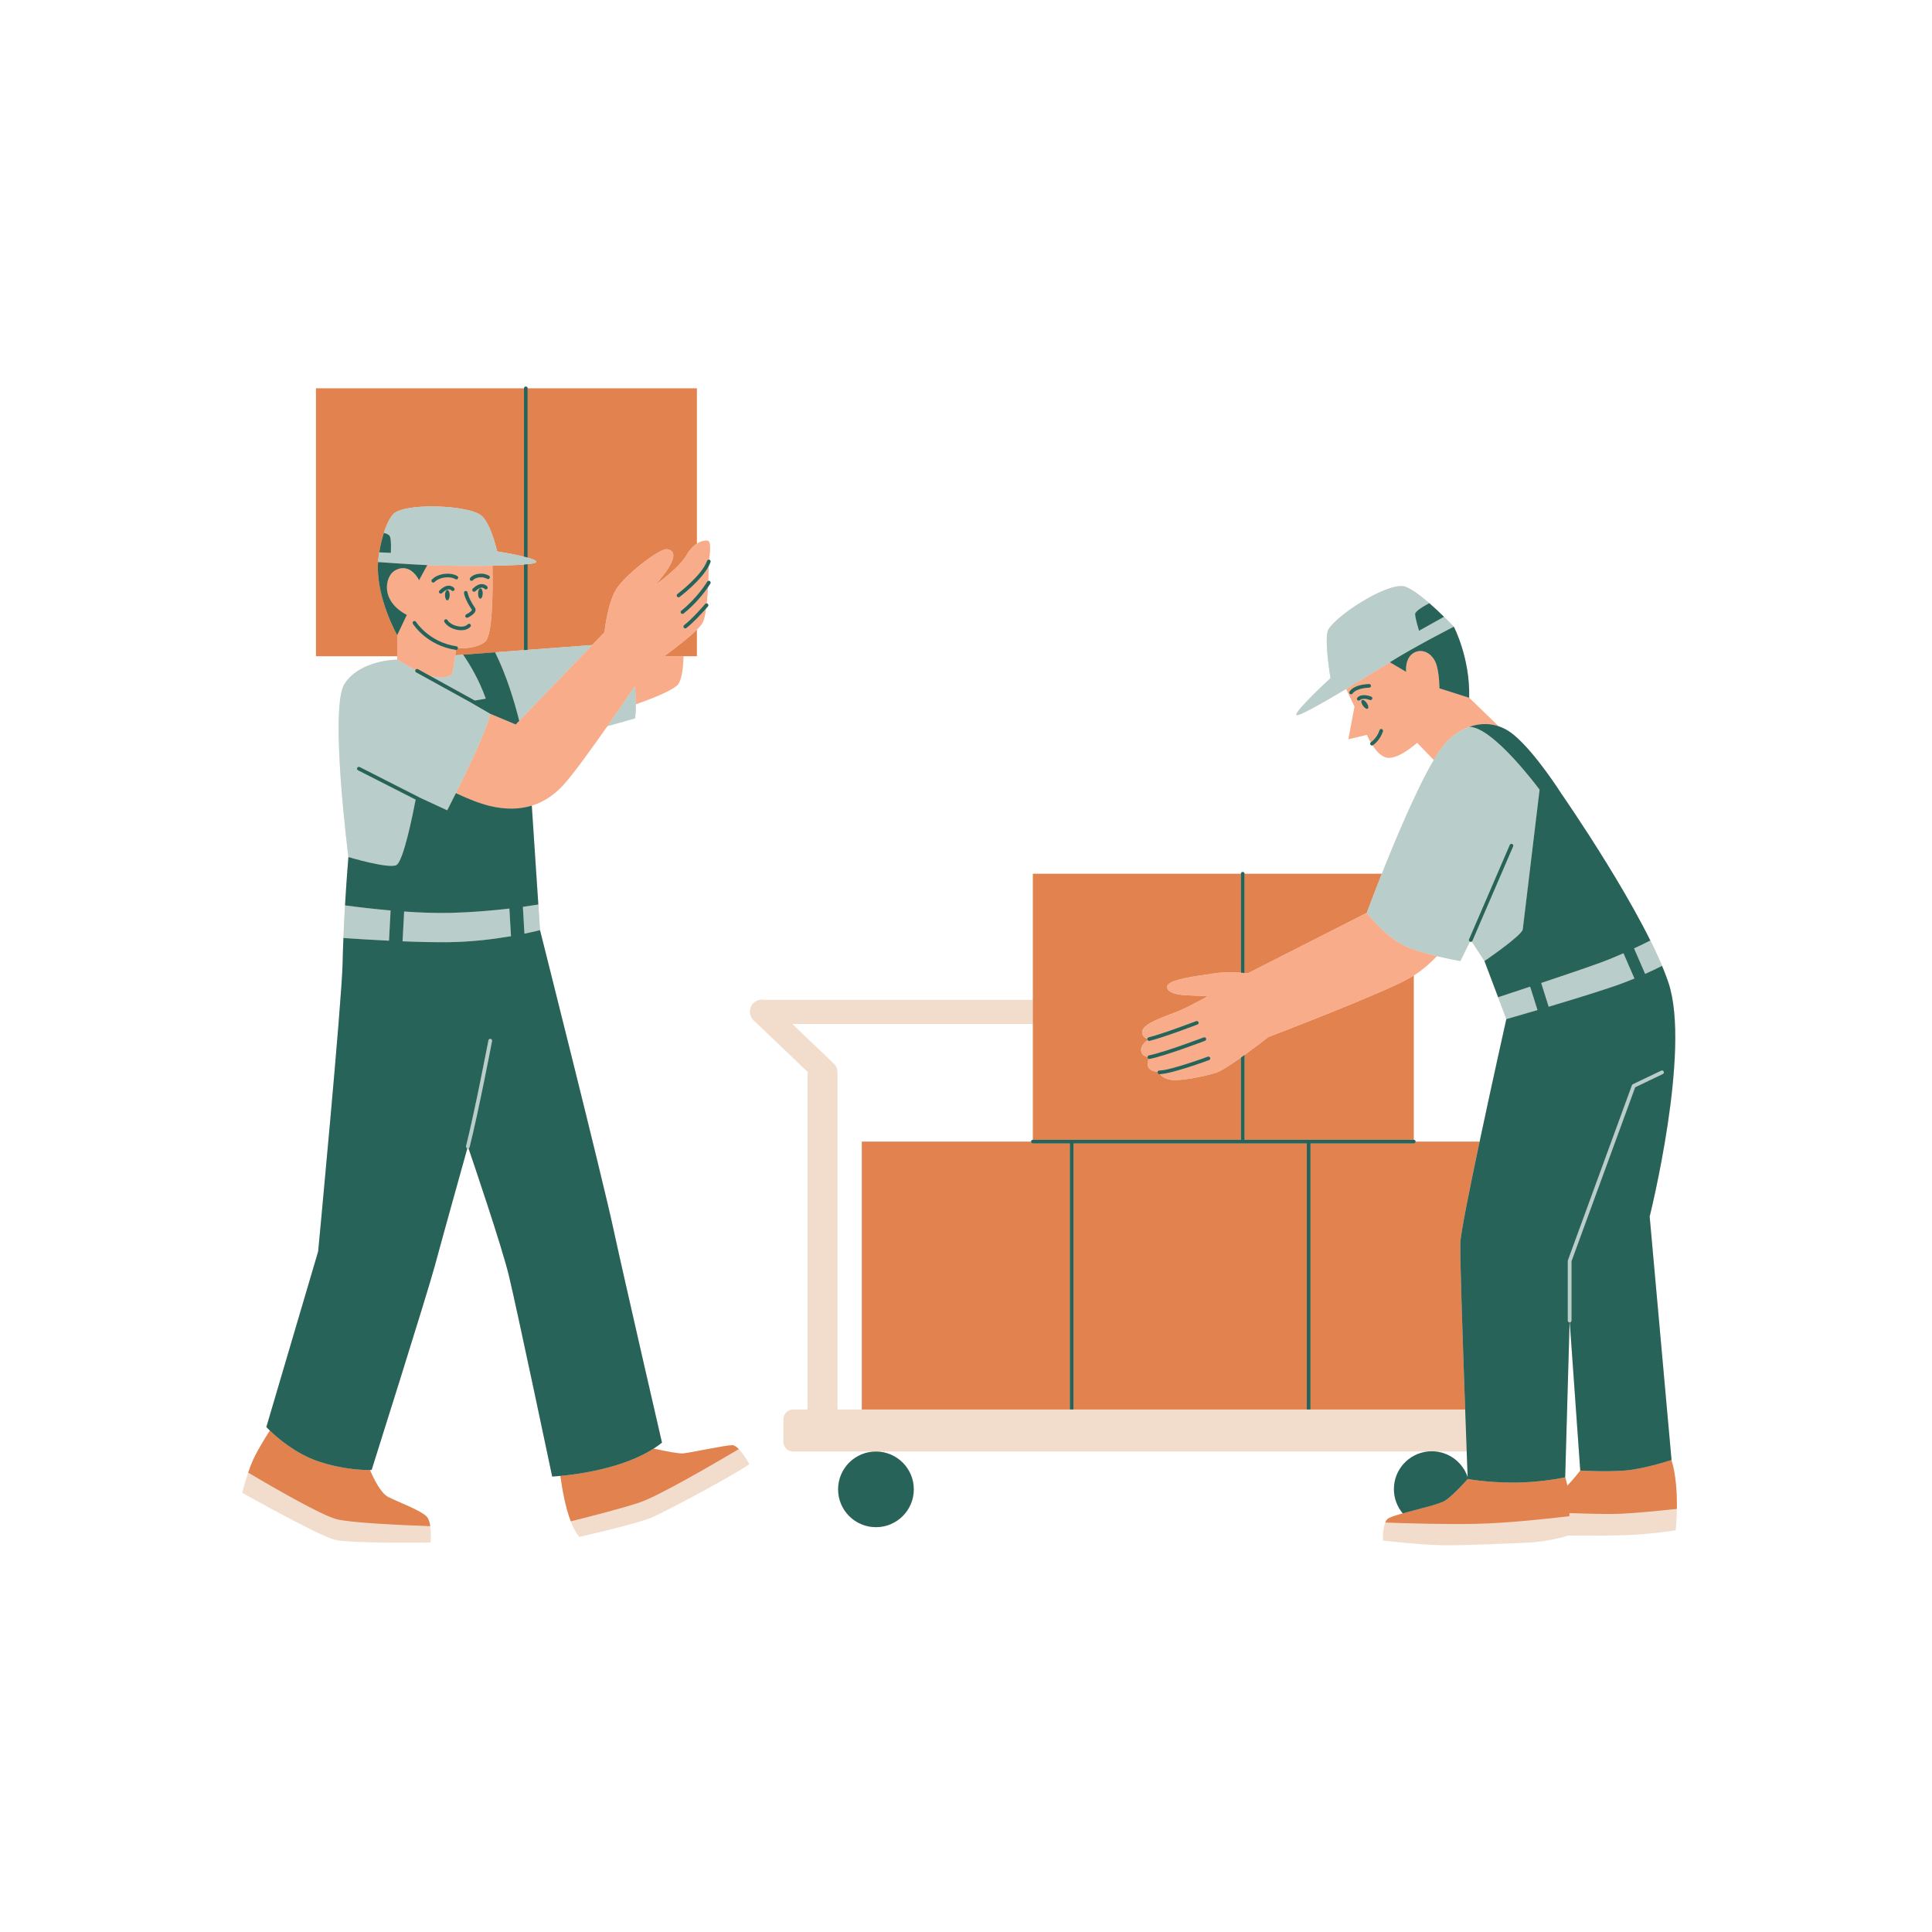
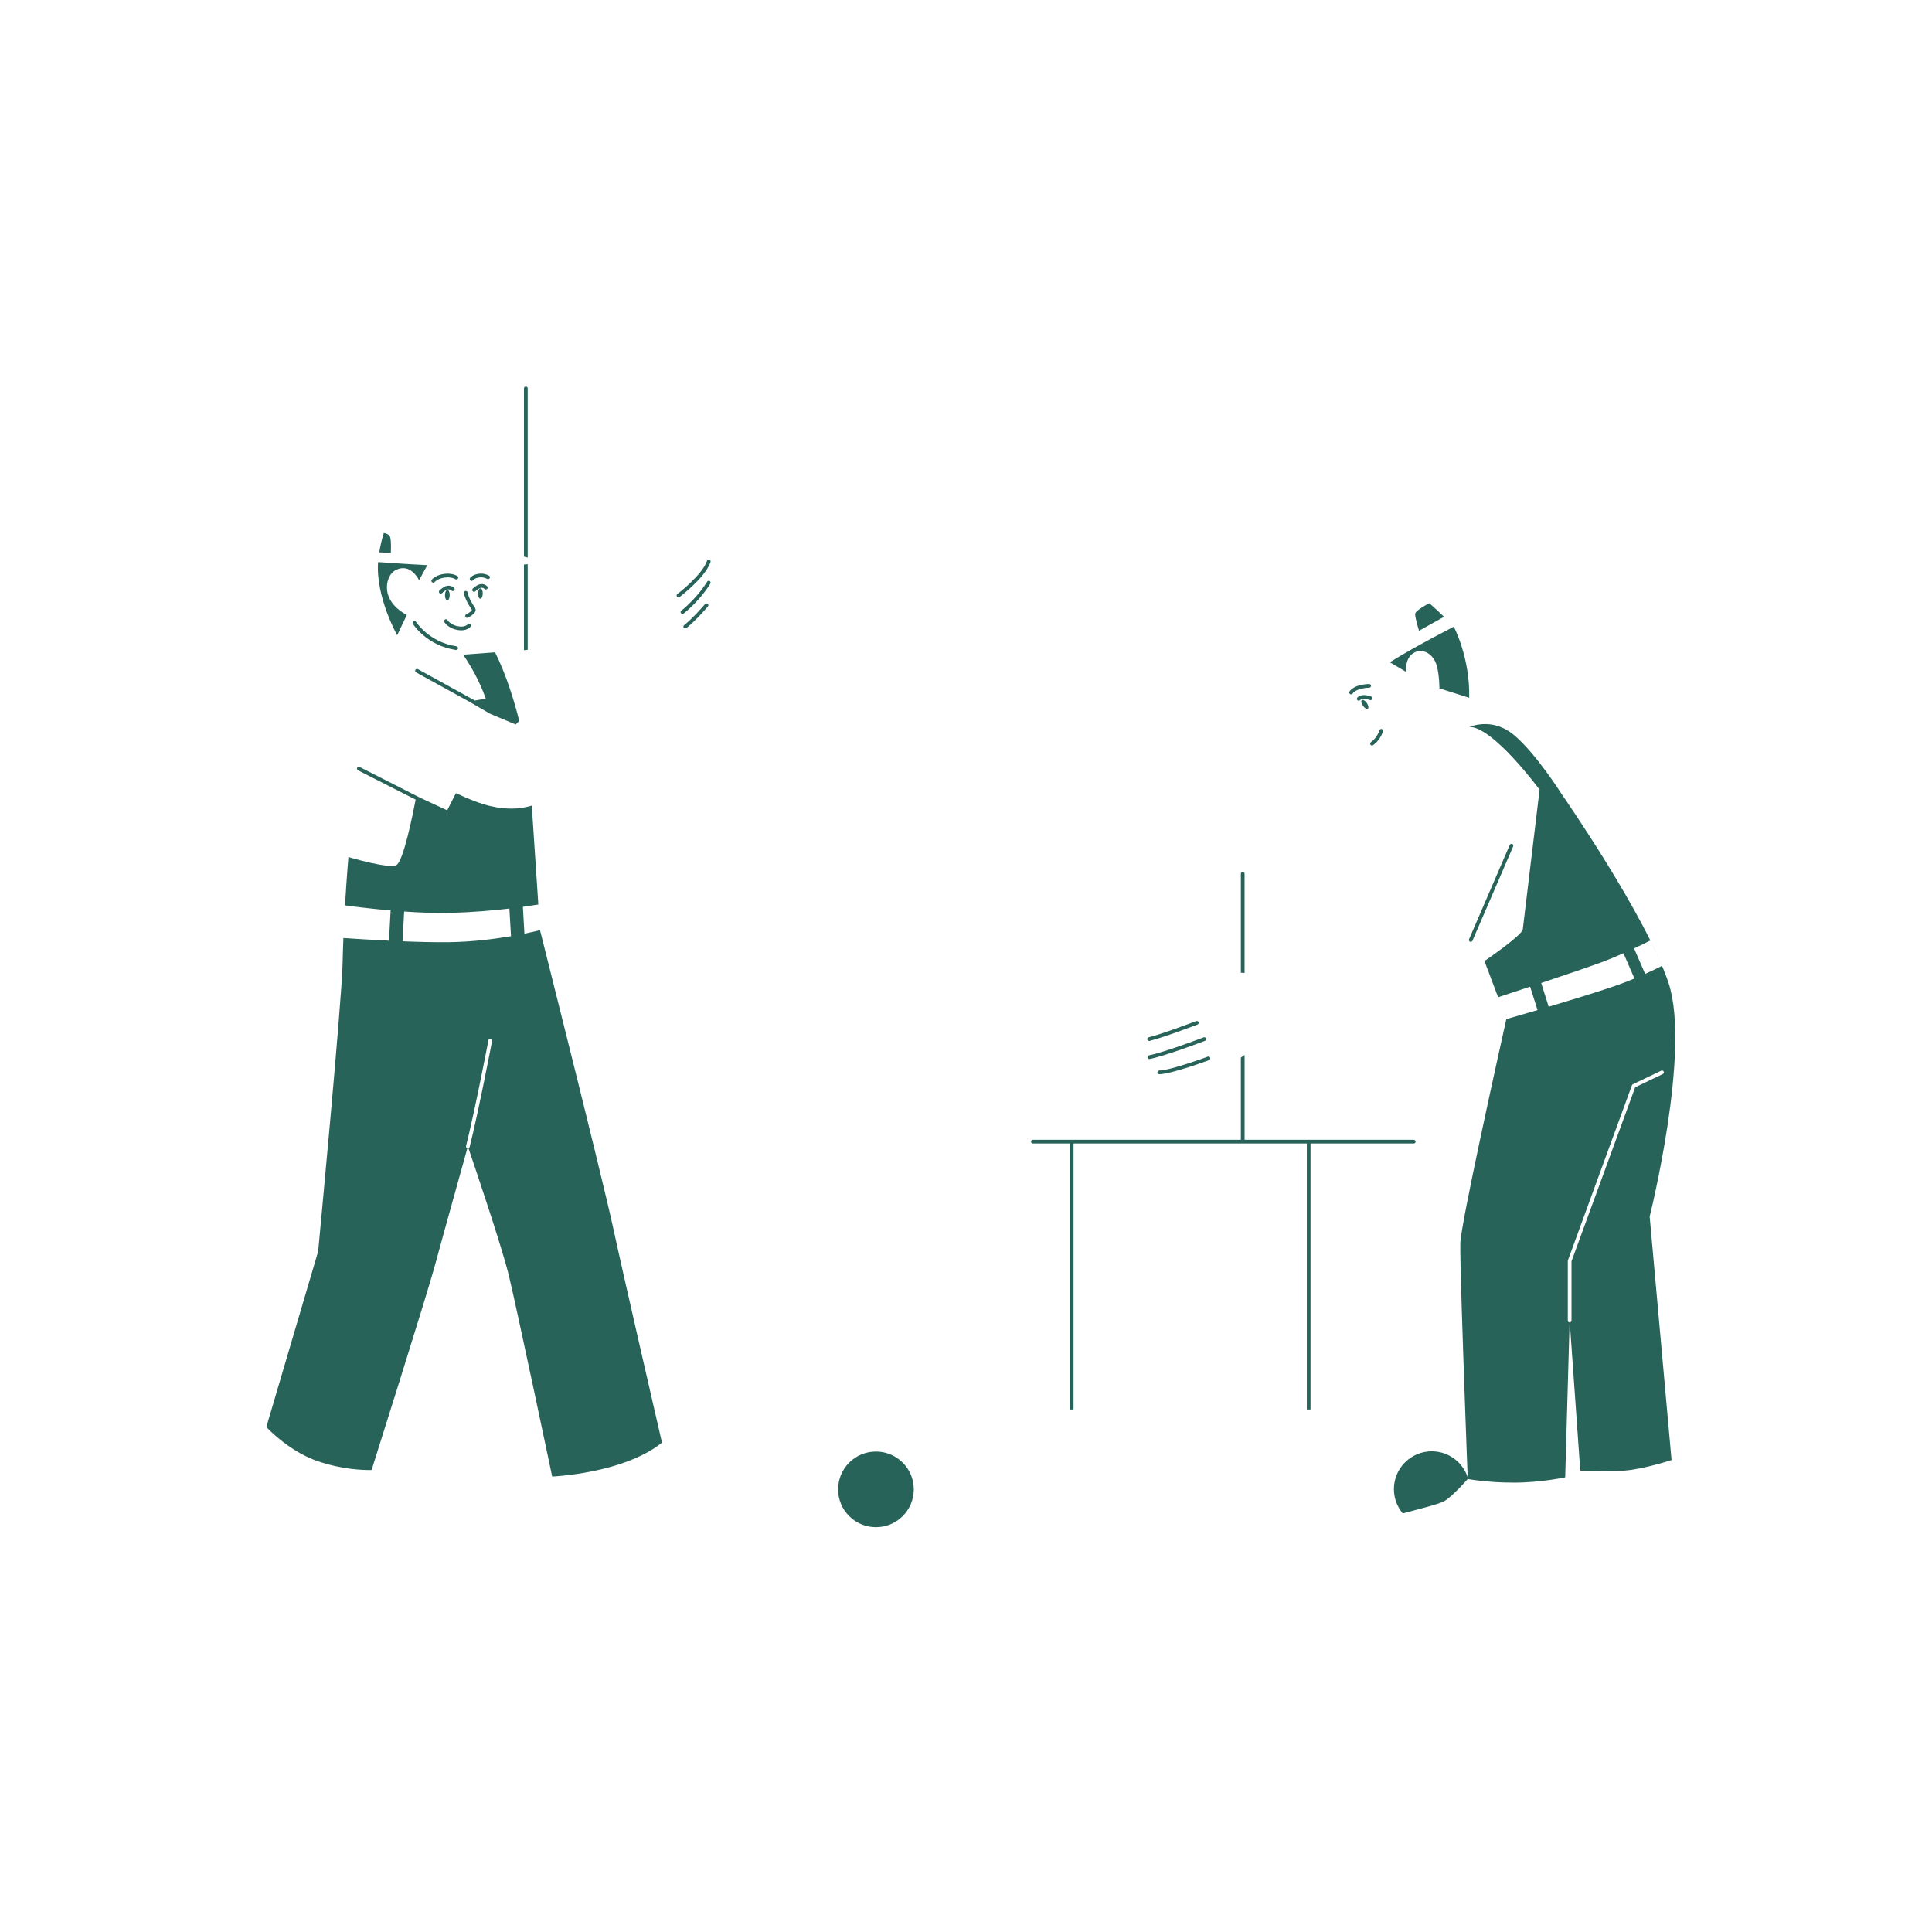
<svg xmlns="http://www.w3.org/2000/svg" height="500" preserveAspectRatio="xMidYMid meet" version="1.0" viewBox="0 0 375 375" width="500" zoomAndPan="magnify">
  <defs>
    <clipPath id="9d0dadd077">
-       <path clip-rule="nonzero" d="M 47.008 75.008 L 326 75.008 L 326 300 L 47.008 300 Z M 47.008 75.008" />
-     </clipPath>
+       </clipPath>
    <clipPath id="a434a49e0e">
-       <path clip-rule="nonzero" d="M 48 75.008 L 326 75.008 L 326 297 L 48 297 Z M 48 75.008" />
-     </clipPath>
+       </clipPath>
    <clipPath id="b0dc70db6d">
      <path clip-rule="nonzero" d="M 51 75.008 L 326 75.008 L 326 297 L 51 297 Z M 51 75.008" />
    </clipPath>
  </defs>
  <g clip-path="url(#9d0dadd077)">
    <path d="M 143.402 281.273 C 144.449 282.352 145.441 284.184 145.441 284.184 C 143.555 285.691 129.602 293.227 126.488 294.547 C 123.379 295.863 112.441 298.312 112.441 298.312 C 111.797 297.574 111.25 296.512 110.781 295.285 C 109.75 292.57 109.125 289.059 108.773 286.477 C 107.777 286.566 107.18 286.594 107.18 286.594 C 107.18 286.594 100.289 253.836 98.754 247.52 C 97.336 241.711 91.801 225.43 90.93 222.875 C 90.891 222.887 90.852 222.895 90.812 222.895 C 90.785 222.895 90.754 222.891 90.727 222.883 C 90.723 222.883 90.719 222.879 90.715 222.879 C 90.039 225.301 85.961 239.918 84.395 245.715 C 82.879 251.324 72.133 285.32 72.133 285.32 C 72.133 285.32 72.02 285.328 71.812 285.328 C 72.465 286.879 73.875 289.832 75.387 290.59 C 77.461 291.625 81.984 293.277 82.93 294.504 C 83.23 294.895 83.402 295.535 83.504 296.227 C 83.719 297.699 83.59 299.402 83.59 299.402 C 83.59 299.402 68.129 299.633 65.016 298.879 C 61.906 298.125 47.008 289.742 47.008 289.742 C 47.008 289.742 47.414 288.02 48.172 285.836 C 48.383 285.219 48.625 284.566 48.895 283.902 C 49.621 282.117 51.207 279.504 52.379 277.672 C 51.938 277.246 51.699 276.98 51.699 276.98 L 61.754 242.902 C 61.754 242.902 66.328 194.676 66.496 187.062 C 66.535 185.383 66.59 183.703 66.656 182.066 C 66.656 182.047 66.656 182.031 66.66 182.012 C 66.703 180.93 66.75 179.867 66.801 178.84 C 66.805 178.816 66.805 178.797 66.805 178.773 C 66.832 178.273 66.855 177.781 66.883 177.293 C 66.887 177.254 66.887 177.215 66.891 177.176 C 66.914 176.695 66.941 176.223 66.969 175.766 C 66.969 175.754 66.969 175.746 66.969 175.734 C 67.285 170.297 67.629 166.352 67.629 166.352 C 67.629 166.352 63.902 137.254 66.895 132.703 C 69.969 128.035 77.094 128.035 77.094 128.035 L 77.094 127.371 L 61.332 127.371 L 61.332 75.383 L 101.703 75.383 C 101.703 75.184 101.863 75.023 102.062 75.023 C 102.262 75.023 102.422 75.184 102.422 75.383 L 135.262 75.383 L 135.262 105.527 C 136.039 105.031 136.82 104.852 137.406 104.965 C 138.082 105.098 137.766 107.68 137.625 108.629 C 137.645 108.633 137.668 108.629 137.688 108.637 C 137.875 108.699 137.977 108.906 137.91 109.094 C 137.824 109.355 137.703 109.625 137.562 109.895 C 137.551 110.578 137.527 111.594 137.477 112.742 C 137.57 112.715 137.668 112.727 137.754 112.777 C 137.926 112.879 137.98 113.098 137.883 113.27 C 137.859 113.305 137.699 113.57 137.418 113.984 C 137.363 115.023 137.281 116.113 137.172 117.121 C 137.242 117.129 137.309 117.148 137.367 117.195 C 137.52 117.324 137.539 117.551 137.41 117.703 C 137.387 117.727 137.254 117.883 137.051 118.113 C 136.895 119.242 136.695 120.195 136.434 120.75 C 136.25 121.141 135.828 121.645 135.262 122.219 L 135.262 127.371 L 132.664 127.371 C 132.59 130.199 132.215 132.438 131.305 133.145 C 129.82 134.293 126.52 135.613 123.43 136.691 C 123.434 137.617 123.387 138.539 123.266 139.434 L 117.883 140.953 C 114.648 145.562 111.223 150.293 109.414 152.285 C 107.523 154.371 105.441 155.684 103.219 156.367 L 104.68 178.445 L 104.816 180.543 C 104.816 180.543 116.938 228.629 119.043 238.449 C 120.855 246.918 128.488 280.012 128.488 280.012 C 127.977 280.426 127.434 280.812 126.863 281.176 C 129.359 281.723 131.848 282.195 132.617 282.109 C 134.312 281.922 140.82 280.508 142.141 280.508 C 142.527 280.508 142.969 280.828 143.402 281.273 Z M 162.676 289.082 C 162.676 293.137 165.965 296.422 170.02 296.422 C 174.078 296.422 177.367 293.137 177.367 289.082 C 177.367 285.027 174.078 281.742 170.02 281.742 C 165.965 281.742 162.676 285.027 162.676 289.082 Z M 325.477 292.875 C 325.441 295.285 325.258 297.035 325.258 297.035 C 325.258 297.035 321.234 297.664 317.258 297.895 C 312.965 298.145 304.355 298.059 304.355 298.059 C 304.355 298.059 300.953 299.254 295.984 299.453 C 293.496 299.551 284.48 299.992 280.184 299.93 C 275.66 299.863 268.426 299.031 268.426 299.031 C 268.426 299.031 268.336 296.828 268.875 295.527 C 268.996 295.23 269.148 294.98 269.344 294.816 C 269.691 294.52 270.836 294.148 272.277 293.75 C 271.207 292.473 270.559 290.828 270.559 289.035 C 270.559 285.258 273.414 282.148 277.086 281.742 L 153.953 281.742 C 152.906 281.742 152.059 280.895 152.059 279.852 L 152.059 275.469 C 152.059 274.426 152.906 273.578 153.953 273.578 L 156.754 273.578 L 156.754 208.418 C 156.754 208.305 156.773 208.195 156.785 208.082 L 146.277 198.047 C 145.344 197.156 145.309 195.676 146.203 194.742 C 146.777 194.137 147.602 193.914 148.363 194.07 L 200.484 194.07 L 200.484 169.602 L 240.852 169.602 C 240.852 169.402 241.012 169.242 241.211 169.242 C 241.41 169.242 241.574 169.402 241.574 169.602 L 268.215 169.602 C 270.918 162.805 275.004 153.07 278.301 147.508 L 275.07 144.164 C 275.07 144.164 271.477 147.41 269.254 147.07 C 268.129 146.898 267.133 145.762 266.426 144.68 C 266.387 144.695 266.348 144.703 266.305 144.703 C 266.188 144.703 266.07 144.645 266.004 144.539 C 265.906 144.395 265.938 144.207 266.062 144.09 C 265.59 143.281 265.316 142.625 265.316 142.625 L 261.723 143.48 L 262.922 137.152 L 261.285 133.723 C 256.547 136.551 251.918 139.164 251.641 138.781 C 251.172 138.141 258.246 131.625 258.246 131.625 C 258.246 131.625 257.137 125.078 257.664 122.633 C 258.188 120.191 269.578 112.594 272.867 113.906 C 276.156 115.215 282.184 121.641 282.184 121.641 C 282.184 121.641 285.363 127.664 285.168 135.441 L 290.816 140.914 L 290.785 140.938 C 290.898 140.973 291.012 141.012 291.121 141.055 C 291.164 141.07 291.203 141.082 291.246 141.098 C 291.406 141.16 291.566 141.227 291.723 141.301 C 291.73 141.305 291.738 141.305 291.742 141.309 C 291.906 141.387 292.07 141.469 292.234 141.555 C 292.277 141.578 292.324 141.605 292.367 141.629 C 292.484 141.695 292.602 141.766 292.715 141.836 C 292.77 141.871 292.824 141.906 292.879 141.941 C 292.988 142.012 293.098 142.086 293.207 142.164 C 293.258 142.199 293.309 142.234 293.359 142.27 C 293.508 142.379 293.656 142.496 293.805 142.617 C 293.809 142.621 293.816 142.625 293.82 142.629 C 298.066 146.137 303.066 154.062 303.066 154.062 C 303.066 154.062 319.465 177.617 323.859 190.781 C 328.254 203.949 320.199 236.133 320.199 236.133 L 324.445 283.387 C 324.445 283.387 324.438 283.387 324.426 283.391 C 325.344 286.312 325.516 290.051 325.477 292.875 Z M 200.484 198.75 L 153.789 198.75 L 161.84 206.438 C 162.359 206.934 162.59 207.609 162.547 208.27 C 162.551 208.32 162.562 208.367 162.562 208.418 L 162.562 273.578 L 167.285 273.578 L 167.285 221.59 L 200.121 221.59 C 200.121 221.391 200.285 221.23 200.48 221.23 L 200.48 198.75 Z M 284.871 286.715 C 284.844 285.996 284.777 284.215 284.688 281.742 L 278.727 281.742 C 281.605 282.062 283.98 284.047 284.871 286.715 Z M 292.379 197.805 L 290.781 193.562 L 288.133 186.539 L 285.668 182.758 C 285.609 182.793 285.539 182.816 285.469 182.816 C 285.422 182.816 285.375 182.805 285.328 182.785 C 285.32 182.781 285.316 182.777 285.312 182.773 L 283.449 186.539 C 283.449 186.539 281.418 186.191 278.91 185.586 C 277.715 186.828 276.188 188.203 274.41 189.348 L 274.41 221.23 C 274.609 221.23 274.77 221.391 274.77 221.59 L 287.191 221.59 C 289.637 210.047 292.379 197.805 292.379 197.805 Z M 306.727 285.434 L 304.695 256.676 C 304.684 256.676 304.676 256.68 304.668 256.68 C 304.664 256.68 304.66 256.68 304.66 256.68 L 303.801 286.75 C 303.973 287.254 304.105 287.801 304.219 288.363 C 305.516 287.035 306.727 285.434 306.727 285.434 Z M 306.727 285.434" fill="#f2ddcc" fill-opacity="1" fill-rule="nonzero" />
  </g>
  <g clip-path="url(#a434a49e0e)">
    <path d="M 82.93 294.504 C 83.23 294.895 83.402 295.535 83.504 296.227 C 77.086 295.996 67.93 295.559 65.32 294.867 C 62.281 294.062 52.941 288.66 48.172 285.836 C 48.383 285.219 48.625 284.566 48.895 283.902 C 49.621 282.117 51.207 279.504 52.379 277.672 C 53.789 279.039 57.273 282.09 61.625 283.594 C 66.469 285.27 70.652 285.344 71.812 285.328 C 72.465 286.879 73.875 289.832 75.387 290.59 C 77.461 291.625 81.984 293.277 82.93 294.504 Z M 132.617 282.109 C 131.848 282.195 129.359 281.723 126.867 281.176 C 120.93 284.996 112.297 286.152 108.773 286.477 C 109.125 289.059 109.75 292.57 110.785 295.285 C 114.277 294.422 120.734 292.785 124.207 291.609 C 127.777 290.395 138.059 284.438 143.402 281.273 C 142.969 280.828 142.527 280.508 142.141 280.508 C 140.82 280.508 134.312 281.922 132.617 282.109 Z M 324.426 283.391 C 324.098 283.5 319.047 285.148 315.367 285.434 C 311.559 285.727 306.727 285.434 306.727 285.434 C 306.727 285.434 305.516 287.035 304.219 288.363 C 304.105 287.801 303.973 287.254 303.801 286.75 C 303.801 286.75 299.113 287.773 293.844 287.773 C 288.574 287.773 284.887 287.07 284.887 287.07 C 284.887 287.07 282.137 290.23 280.484 291.281 C 279.371 291.988 275.215 292.93 272.277 293.746 C 270.836 294.148 269.691 294.52 269.344 294.816 C 269.148 294.98 268.996 295.23 268.875 295.523 C 272.973 295.676 280.508 295.902 286.531 295.773 C 292.441 295.648 300.211 294.816 304.613 294.293 C 304.617 294.098 304.621 293.891 304.621 293.688 C 308.219 293.816 312.234 293.918 314.441 293.828 C 317.23 293.719 322.066 293.238 325.477 292.871 C 325.516 290.051 325.344 286.312 324.426 283.391 Z M 94.141 124.574 C 92.43 125.879 89.836 125.875 88.898 125.824 C 88.895 125.832 88.898 125.84 88.898 125.848 C 88.871 126.027 88.719 126.156 88.543 126.156 C 88.527 126.156 88.516 126.156 88.5 126.152 C 88.473 126.395 88.43 126.75 88.371 127.191 L 101.703 126.191 L 101.703 109.574 C 100.113 109.703 97.902 109.777 95.586 109.812 C 95.68 114.91 95.609 123.449 94.141 124.574 Z M 117.336 122.707 C 117.336 122.707 117.891 117.012 119.699 114.234 C 121.504 111.457 128.051 106.418 129.43 106.598 C 133.242 107.094 127.203 113.508 127.203 113.508 C 127.203 113.508 131.766 110.375 133.336 107.617 C 133.887 106.652 134.57 105.965 135.262 105.527 L 135.262 75.383 L 102.422 75.383 L 102.422 108.227 C 103.457 108.52 104.184 108.824 104.098 109.094 C 104.047 109.27 103.414 109.402 102.422 109.508 L 102.422 126.137 L 114.934 125.203 Z M 61.332 127.371 L 77.094 127.371 L 77.094 123.297 C 77.094 123.297 72.906 115.902 73.383 109.094 C 73.422 107.898 74.234 102.367 76.207 99.918 C 78.176 97.473 91.156 97.988 93.508 100.133 C 95.371 101.836 96.488 107.02 96.488 107.02 C 96.488 107.02 99.469 107.484 101.703 108.039 L 101.703 75.383 L 61.332 75.383 Z M 132.664 127.371 L 135.262 127.371 L 135.262 122.215 C 133.723 123.762 131.082 125.797 128.938 127.371 Z M 274.41 221.23 L 274.41 189.348 C 274.23 189.465 274.051 189.578 273.863 189.688 C 269.105 192.543 246.141 201.312 246.141 201.312 C 246.141 201.312 243.973 203.027 241.574 204.766 L 241.574 221.23 Z M 240.852 221.23 L 240.852 205.281 C 238.875 206.684 236.871 207.988 235.898 208.27 C 233.605 208.93 228.914 209.957 227.031 209.551 C 225.875 209.301 225.379 208.824 225.172 208.496 C 225.121 208.5 225.07 208.504 225.023 208.504 C 225.023 208.504 225.023 208.504 225.02 208.504 C 224.82 208.5 224.66 208.34 224.66 208.141 C 224.66 208.125 224.668 208.109 224.672 208.094 C 224.133 208 223.141 207.75 222.883 207.125 C 222.652 206.559 222.812 205.906 222.949 205.523 C 222.844 205.477 222.758 205.387 222.734 205.266 C 222.727 205.227 222.73 205.191 222.734 205.16 C 222.316 205.082 221.656 204.836 221.512 204.066 C 221.32 203.051 222.246 202.242 222.742 201.887 C 222.723 201.852 222.707 201.812 222.695 201.773 C 222.684 201.723 222.684 201.672 222.695 201.621 C 222.285 201.504 221.676 201.18 221.688 200.297 C 221.715 198.73 225.816 197.406 228.43 196.379 C 230.688 195.492 234.414 193.371 234.414 193.371 C 234.414 193.371 232.199 193.266 230.145 193.176 C 228.094 193.082 226.324 192.508 226.559 191.398 C 226.844 190.031 232.844 189.391 235.738 188.926 C 237.523 188.637 239.559 188.703 240.852 188.797 L 240.852 169.602 L 200.484 169.602 L 200.484 221.23 Z M 265.293 177.176 C 265.293 177.176 266.465 174.004 268.215 169.602 L 241.574 169.602 L 241.574 188.859 C 241.953 188.895 242.176 188.926 242.176 188.926 Z M 283.449 241.254 C 283.512 239.379 285.258 230.703 287.191 221.59 L 274.77 221.59 C 274.77 221.789 274.609 221.949 274.41 221.949 L 254.371 221.949 L 254.371 273.578 L 284.387 273.578 C 283.938 261.035 283.355 243.895 283.449 241.254 Z M 200.121 221.59 L 167.285 221.59 L 167.285 273.578 L 207.652 273.578 L 207.652 221.949 L 200.484 221.949 C 200.285 221.949 200.121 221.789 200.121 221.59 Z M 208.375 221.949 L 208.375 273.578 L 253.652 273.578 L 253.652 221.949 Z M 208.375 221.949" fill="#e1824f" fill-opacity="1" fill-rule="nonzero" />
  </g>
-   <path d="M 285.168 135.441 L 279.391 133.605 C 279.391 133.605 279.398 131.098 278.867 129.184 C 278.281 127.086 276.418 125.863 274.758 126.547 C 272.566 127.445 272.926 130.406 272.926 130.406 L 269.762 128.543 C 267.766 129.789 264.5 131.805 261.285 133.723 L 262.922 137.152 L 261.723 143.48 L 265.316 142.625 C 265.316 142.625 265.59 143.281 266.062 144.09 C 266.078 144.074 266.09 144.055 266.109 144.043 C 266.125 144.031 267.266 143.266 267.758 141.734 C 267.816 141.547 268.02 141.441 268.211 141.5 C 268.398 141.562 268.504 141.766 268.441 141.953 C 267.867 143.742 266.555 144.609 266.5 144.645 C 266.477 144.66 266.453 144.672 266.426 144.68 C 267.133 145.762 268.129 146.895 269.254 147.07 C 271.477 147.41 275.07 144.164 275.07 144.164 L 278.301 147.508 C 279.129 146.109 279.91 144.969 280.602 144.215 C 282.793 141.828 285.613 140.465 288.445 140.539 C 288.457 140.539 288.469 140.539 288.48 140.539 C 288.645 140.543 288.812 140.555 288.98 140.566 C 288.996 140.57 289.012 140.57 289.031 140.574 C 289.387 140.605 289.746 140.664 290.102 140.746 C 290.117 140.75 290.129 140.754 290.145 140.758 C 290.301 140.793 290.453 140.836 290.605 140.879 C 290.645 140.895 290.688 140.906 290.727 140.918 C 290.746 140.926 290.766 140.93 290.785 140.938 L 290.816 140.914 Z M 262.562 134.59 C 262.496 134.707 262.371 134.773 262.246 134.773 C 262.188 134.773 262.129 134.758 262.074 134.73 C 261.902 134.637 261.836 134.426 261.926 134.25 C 262 134.109 262.73 132.867 265.742 132.762 C 265.945 132.754 266.109 132.91 266.113 133.109 C 266.121 133.305 265.965 133.473 265.77 133.48 C 263.176 133.574 262.566 134.578 262.562 134.59 Z M 265.492 137.551 C 265.285 137.695 264.855 137.438 264.539 136.98 C 264.219 136.52 264.133 136.031 264.34 135.887 C 264.551 135.742 264.977 135.996 265.297 136.457 C 265.613 136.914 265.703 137.406 265.492 137.551 Z M 266.359 135.656 C 266.293 135.844 266.086 135.941 265.898 135.875 C 264.461 135.355 264.016 135.863 264.012 135.871 C 263.938 135.957 263.832 136 263.727 136 C 263.648 136 263.574 135.977 263.508 135.93 C 263.355 135.809 263.32 135.598 263.434 135.441 C 263.504 135.34 264.184 134.492 266.145 135.195 C 266.332 135.266 266.426 135.469 266.359 135.656 Z M 88.488 126.152 C 82.848 125.32 80.246 121.246 80.137 121.074 C 80.031 120.906 80.082 120.684 80.254 120.578 C 80.422 120.473 80.645 120.527 80.75 120.695 C 80.773 120.734 83.293 124.66 88.594 125.441 C 88.781 125.469 88.91 125.637 88.898 125.824 C 89.836 125.875 92.43 125.879 94.141 124.574 C 95.609 123.449 95.68 114.91 95.586 109.812 C 91.723 109.875 87.566 109.836 85.516 109.785 C 84.742 109.766 83.863 109.734 82.941 109.691 L 81.34 112.625 C 81.34 112.625 79.715 109.094 76.738 110.691 C 75.336 111.441 74.594 113.836 75.5 115.926 C 76.508 118.254 78.973 119.34 78.973 119.34 L 77.094 123.297 L 77.094 128.035 L 80.211 129.852 C 80.344 129.918 80.48 129.984 80.621 130.051 C 80.625 130.043 80.625 130.031 80.629 130.02 C 80.727 129.848 80.945 129.785 81.121 129.879 L 83.453 131.164 C 85.152 131.652 86.797 131.727 87.793 130.77 C 88.055 129.418 88.246 128.121 88.371 127.191 C 88.43 126.75 88.473 126.395 88.5 126.152 C 88.496 126.152 88.492 126.152 88.488 126.152 Z M 85.551 115.227 C 85.461 115.227 85.367 115.191 85.297 115.121 C 85.156 114.98 85.16 114.75 85.301 114.609 C 85.371 114.539 86.035 113.895 86.656 113.734 C 87.602 113.488 88.141 114.109 88.16 114.137 C 88.289 114.285 88.27 114.516 88.117 114.641 C 87.969 114.77 87.742 114.75 87.613 114.605 C 87.582 114.57 87.324 114.305 86.836 114.43 C 86.469 114.523 85.957 114.973 85.805 115.121 C 85.734 115.191 85.645 115.227 85.551 115.227 Z M 87.289 115.52 C 87.285 116.078 87.074 116.527 86.82 116.527 C 86.566 116.523 86.363 116.07 86.367 115.512 C 86.375 114.953 86.586 114.5 86.84 114.504 C 87.094 114.504 87.297 114.961 87.289 115.52 Z M 93.234 116.211 C 92.98 116.211 92.777 115.754 92.785 115.195 C 92.789 114.637 93 114.188 93.254 114.188 C 93.508 114.191 93.711 114.645 93.703 115.203 C 93.699 115.762 93.488 116.215 93.234 116.211 Z M 94.535 114.328 C 94.383 114.453 94.16 114.438 94.031 114.289 C 94 114.254 93.738 113.988 93.254 114.113 C 92.887 114.211 92.422 114.617 92.27 114.766 C 92.199 114.836 92.109 114.871 92.016 114.871 C 91.926 114.871 91.832 114.836 91.762 114.766 C 91.621 114.625 91.621 114.398 91.762 114.258 C 91.832 114.188 92.453 113.578 93.074 113.418 C 94.02 113.176 94.555 113.793 94.578 113.82 C 94.707 113.973 94.688 114.199 94.535 114.328 Z M 91.238 112.191 C 91.293 112.113 91.812 111.422 93.223 111.336 C 94.137 111.281 94.883 111.719 94.914 111.734 C 95.086 111.836 95.141 112.059 95.039 112.23 C 94.938 112.398 94.715 112.457 94.547 112.355 C 94.543 112.352 93.949 112.012 93.266 112.055 C 92.207 112.121 91.84 112.59 91.824 112.609 C 91.754 112.703 91.645 112.754 91.535 112.754 C 91.461 112.754 91.387 112.73 91.324 112.684 C 91.164 112.57 91.125 112.352 91.238 112.191 Z M 90.387 114.695 C 90.582 114.68 90.754 114.828 90.766 115.023 C 90.77 115.051 90.879 116.016 92.191 117.969 C 92.312 118.152 92.348 118.359 92.289 118.574 C 92.113 119.23 91.031 119.777 90.816 119.883 C 90.766 119.906 90.715 119.918 90.66 119.918 C 90.527 119.918 90.398 119.844 90.336 119.715 C 90.25 119.535 90.324 119.32 90.504 119.234 C 91.113 118.941 91.598 118.523 91.598 118.375 C 90.164 116.242 90.055 115.188 90.051 115.074 C 90.035 114.879 90.188 114.707 90.387 114.695 Z M 90.758 121.195 C 90.883 121.043 91.109 121.016 91.262 121.133 C 91.418 121.254 91.449 121.473 91.332 121.629 C 91.305 121.668 90.785 122.34 89.523 122.34 C 89.211 122.34 88.852 122.301 88.445 122.195 C 86.852 121.789 86.27 120.77 86.242 120.727 C 86.148 120.551 86.211 120.332 86.383 120.234 C 86.555 120.137 86.777 120.199 86.871 120.375 C 86.891 120.406 87.348 121.176 88.621 121.5 C 90.176 121.895 90.738 121.223 90.758 121.195 Z M 83.812 112.512 C 83.836 112.48 84.418 111.777 85.719 111.48 C 87.625 111.043 88.738 111.785 88.785 111.82 C 88.949 111.93 88.992 112.156 88.879 112.32 C 88.766 112.48 88.543 112.523 88.383 112.414 C 88.34 112.387 87.457 111.82 85.879 112.18 C 84.836 112.422 84.375 112.961 84.371 112.965 C 84.301 113.051 84.195 113.094 84.094 113.094 C 84.012 113.094 83.934 113.066 83.867 113.016 C 83.711 112.887 83.688 112.664 83.812 112.512 Z M 137.625 108.629 C 137.453 108.602 137.285 108.695 137.23 108.859 C 136.285 111.641 131.527 115.258 131.48 115.297 C 131.32 115.414 131.289 115.641 131.41 115.801 C 131.48 115.895 131.59 115.941 131.699 115.941 C 131.773 115.941 131.848 115.918 131.914 115.871 C 132.098 115.73 136.09 112.695 137.559 109.895 C 137.547 110.578 137.523 111.594 137.477 112.742 C 137.391 112.766 137.309 112.82 137.262 112.902 C 137.242 112.934 135.414 115.992 132.242 118.527 C 132.086 118.648 132.059 118.875 132.184 119.031 C 132.254 119.121 132.359 119.168 132.465 119.168 C 132.543 119.168 132.625 119.141 132.691 119.09 C 135.066 117.191 136.68 115.062 137.418 113.984 C 137.359 115.023 137.281 116.113 137.172 117.121 C 137.059 117.105 136.938 117.145 136.859 117.238 C 136.836 117.266 134.496 120.012 132.785 121.34 C 132.625 121.461 132.598 121.688 132.719 121.844 C 132.789 121.938 132.898 121.984 133.004 121.984 C 133.082 121.984 133.16 121.957 133.227 121.906 C 134.609 120.836 136.32 118.945 137.051 118.113 C 136.895 119.242 136.695 120.195 136.43 120.75 C 136.25 121.141 135.828 121.645 135.258 122.215 C 133.723 123.762 131.082 125.797 128.938 127.371 L 132.664 127.371 C 132.59 130.199 132.211 132.438 131.301 133.145 C 129.82 134.293 126.516 135.613 123.43 136.691 C 123.422 135.535 123.336 134.371 123.195 133.246 C 121.781 135.328 119.867 138.117 117.883 140.953 C 114.648 145.562 111.219 150.293 109.414 152.285 C 107.523 154.371 105.441 155.684 103.215 156.367 C 100.695 157.145 97.988 157.117 95.152 156.453 C 93.055 155.961 90.645 154.969 88.492 153.941 C 90.75 149.402 94.543 141.504 95.152 138.555 L 100.102 140.621 L 100.785 139.91 L 114.934 125.203 L 117.336 122.707 C 117.336 122.707 117.891 117.012 119.699 114.234 C 121.504 111.457 128.051 106.418 129.426 106.598 C 133.238 107.094 127.203 113.508 127.203 113.508 C 127.203 113.508 131.762 110.375 133.336 107.617 C 133.883 106.652 134.57 105.965 135.258 105.527 C 136.039 105.031 136.82 104.852 137.406 104.965 C 138.082 105.098 137.766 107.676 137.625 108.629 Z M 273.344 183.906 C 275.059 184.578 277.109 185.148 278.91 185.586 C 277.715 186.828 276.188 188.203 274.41 189.348 C 274.23 189.465 274.051 189.578 273.863 189.688 C 269.105 192.543 246.141 201.312 246.141 201.312 C 246.141 201.312 243.973 203.027 241.574 204.766 C 241.332 204.938 241.094 205.109 240.852 205.281 C 238.875 206.684 236.871 207.988 235.898 208.27 C 233.605 208.93 228.914 209.957 227.031 209.551 C 225.875 209.301 225.379 208.828 225.172 208.496 C 227.551 208.395 234.387 205.879 234.684 205.77 C 234.871 205.699 234.965 205.496 234.895 205.309 C 234.828 205.121 234.621 205.027 234.434 205.094 C 234.359 205.121 227.129 207.781 225.027 207.781 C 225.023 207.781 225.023 207.781 225.023 207.781 C 224.84 207.781 224.695 207.918 224.672 208.094 C 224.133 208 223.141 207.75 222.887 207.125 C 222.652 206.559 222.812 205.906 222.949 205.523 C 222.992 205.543 223.039 205.555 223.09 205.555 C 223.109 205.555 223.133 205.551 223.156 205.547 C 226.18 204.953 233.578 202.145 233.891 202.023 C 234.078 201.953 234.172 201.746 234.102 201.559 C 234.031 201.375 233.82 201.281 233.637 201.352 C 233.559 201.383 225.984 204.258 223.02 204.84 C 222.859 204.871 222.75 205.004 222.734 205.16 C 222.316 205.082 221.656 204.836 221.512 204.066 C 221.32 203.051 222.246 202.242 222.746 201.887 C 222.812 201.984 222.926 202.047 223.047 202.047 C 223.074 202.047 223.102 202.047 223.129 202.039 C 225.781 201.398 232.156 198.969 232.426 198.867 C 232.613 198.797 232.707 198.59 232.637 198.402 C 232.562 198.215 232.355 198.125 232.172 198.195 C 232.105 198.219 225.566 200.711 222.961 201.34 C 222.82 201.375 222.719 201.488 222.695 201.621 C 222.289 201.504 221.676 201.18 221.691 200.297 C 221.715 198.734 225.816 197.406 228.434 196.379 C 230.691 195.492 234.418 193.371 234.418 193.371 C 234.418 193.371 232.199 193.266 230.148 193.176 C 228.094 193.082 226.324 192.508 226.559 191.398 C 226.844 190.031 232.844 189.391 235.738 188.926 C 237.523 188.637 239.559 188.703 240.852 188.797 C 241.129 188.816 241.375 188.84 241.574 188.859 C 241.953 188.895 242.176 188.926 242.176 188.926 L 265.293 177.176 C 265.293 177.176 269.246 182.297 273.344 183.906 Z M 273.344 183.906" fill="#f9ac8a" fill-opacity="1" fill-rule="nonzero" />
-   <path d="M 102.422 126.137 L 114.934 125.203 L 100.785 139.91 C 99.828 136.102 98.305 131.062 96.098 126.613 L 89.902 127.074 C 91.332 129.164 93.051 132.102 94.293 135.613 L 92.172 135.969 L 83.453 131.164 C 85.156 131.652 86.797 131.723 87.797 130.77 C 88.055 129.418 88.246 128.121 88.371 127.191 L 101.703 126.191 Z M 117.883 140.953 L 123.266 139.434 C 123.387 138.539 123.434 137.617 123.43 136.691 C 123.426 135.535 123.336 134.371 123.199 133.246 C 121.781 135.328 119.871 138.117 117.883 140.953 Z M 269.762 128.543 C 267.766 129.789 264.5 131.805 261.285 133.723 C 256.547 136.551 251.918 139.16 251.641 138.781 C 251.172 138.141 258.246 131.625 258.246 131.625 C 258.246 131.625 257.137 125.078 257.664 122.633 C 258.188 120.191 269.574 112.594 272.867 113.906 C 276.156 115.215 282.184 121.641 282.184 121.641 C 282.184 121.641 274.695 125.457 269.762 128.543 Z M 274.672 119.203 C 274.707 120.109 275.43 122.434 275.43 122.434 L 280.285 119.719 C 279.473 118.922 278.473 117.98 277.426 117.074 C 276.176 117.738 274.648 118.664 274.672 119.203 Z M 82.941 109.691 C 78.645 109.492 73.383 109.094 73.383 109.094 C 73.422 107.898 74.234 102.367 76.207 99.918 C 78.176 97.473 91.156 97.988 93.508 100.133 C 95.371 101.836 96.488 107.02 96.488 107.02 C 96.488 107.02 99.469 107.484 101.703 108.039 C 101.953 108.102 102.195 108.164 102.422 108.227 C 103.457 108.52 104.184 108.824 104.098 109.094 C 104.047 109.266 103.414 109.402 102.422 109.508 C 102.199 109.531 101.961 109.555 101.703 109.574 C 100.113 109.703 97.902 109.777 95.586 109.812 C 91.723 109.875 87.566 109.836 85.516 109.785 C 84.742 109.766 83.863 109.734 82.941 109.691 Z M 75.656 104.07 C 75.504 103.762 75.016 103.566 74.504 103.438 C 74.082 104.758 73.793 106.121 73.613 107.207 L 75.855 107.309 C 75.855 107.309 76.016 104.781 75.656 104.07 Z M 69.488 149.516 C 69.312 149.426 69.242 149.211 69.332 149.035 C 69.422 148.855 69.637 148.785 69.816 148.875 L 81.605 154.871 C 81.609 154.871 81.609 154.875 81.613 154.875 L 86.809 157.281 C 86.809 157.281 87.504 155.934 88.492 153.941 C 90.75 149.402 94.543 141.504 95.156 138.555 L 91.258 136.285 L 80.773 130.508 C 80.617 130.426 80.559 130.246 80.609 130.082 C 80.613 130.074 80.617 130.062 80.621 130.055 C 80.48 129.984 80.344 129.918 80.211 129.852 L 77.094 128.035 C 77.094 128.035 69.973 128.035 66.895 132.703 C 63.902 137.254 67.629 166.352 67.629 166.352 C 67.629 166.352 75.301 168.656 76.91 167.926 C 78.293 167.297 80.172 157.867 80.676 155.203 Z M 290.785 140.938 C 290.766 140.93 290.746 140.926 290.727 140.918 C 290.859 140.961 290.988 141.004 291.121 141.055 C 291.008 141.012 290.898 140.973 290.785 140.938 Z M 289.031 140.574 C 289.387 140.605 289.746 140.664 290.102 140.746 C 289.746 140.664 289.387 140.605 289.031 140.574 Z M 285.18 141.082 C 285.18 141.082 285.18 141.082 285.184 141.082 C 285.188 141.082 285.191 141.078 285.195 141.078 C 285.191 141.082 285.184 141.082 285.18 141.082 Z M 286.809 140.656 C 286.793 140.656 286.781 140.66 286.766 140.664 C 286.781 140.66 286.793 140.656 286.809 140.656 Z M 286.809 140.656 C 287.055 140.613 287.301 140.586 287.551 140.566 C 287.301 140.586 287.055 140.613 286.809 140.656 Z M 287.699 140.555 C 287.648 140.559 287.598 140.562 287.551 140.566 C 287.598 140.562 287.648 140.559 287.699 140.555 Z M 287.699 140.555 C 287.945 140.539 288.195 140.531 288.441 140.539 C 288.195 140.531 287.945 140.539 287.699 140.555 Z M 285.184 141.082 C 283.516 141.684 281.941 142.758 280.602 144.215 C 279.91 144.973 279.129 146.109 278.301 147.508 C 275.004 153.07 270.918 162.805 268.215 169.602 C 266.465 174.004 265.293 177.176 265.293 177.176 C 265.293 177.176 269.246 182.297 273.344 183.906 C 275.059 184.578 277.109 185.148 278.91 185.586 C 281.418 186.191 283.449 186.539 283.449 186.539 L 285.312 182.773 C 285.141 182.691 285.062 182.488 285.141 182.312 L 293.039 164.004 C 293.121 163.82 293.332 163.738 293.516 163.816 C 293.695 163.895 293.781 164.105 293.703 164.289 L 285.801 182.598 C 285.773 182.664 285.723 182.719 285.668 182.758 L 288.133 186.539 C 288.133 186.539 295.41 181.578 295.57 180.387 C 295.727 179.191 298.832 153.277 298.832 153.277 C 298.832 153.277 289.828 141.059 285.184 141.082 Z M 286.043 140.82 C 286.012 140.828 285.977 140.836 285.945 140.844 C 285.977 140.836 286.012 140.828 286.043 140.82 Z M 285.195 141.078 C 285.445 140.988 285.695 140.91 285.945 140.844 C 285.695 140.91 285.445 140.988 285.195 141.078 Z M 286.043 140.82 C 286.281 140.758 286.523 140.703 286.766 140.664 C 286.523 140.703 286.281 140.758 286.043 140.82 Z M 290.781 193.562 L 292.379 197.805 C 292.379 197.805 294.879 197.098 298.43 196.051 L 296.996 191.512 C 294.676 192.281 292.492 193 290.781 193.562 Z M 322.594 187.469 C 321.938 185.902 321.176 184.254 320.332 182.551 C 319.367 183.035 318.293 183.559 317.172 184.086 L 319.32 189.035 C 320.531 188.492 321.629 187.961 322.594 187.469 Z M 317.246 189.93 L 315.113 185.023 C 313.684 185.66 312.219 186.27 310.809 186.789 C 308.246 187.734 303.621 189.301 299.145 190.797 L 300.598 195.406 C 304.262 194.316 308.598 192.988 312.402 191.73 C 314.129 191.16 315.75 190.547 317.246 189.93 Z M 104.488 175.566 C 103.688 175.695 102.676 175.852 101.492 176.016 L 101.793 181.227 C 103.684 180.84 104.816 180.543 104.816 180.543 L 104.68 178.445 Z M 66.969 175.734 C 66.969 175.746 66.969 175.754 66.969 175.766 C 66.941 176.223 66.914 176.695 66.891 177.176 C 66.887 177.215 66.887 177.254 66.883 177.293 C 66.855 177.781 66.832 178.273 66.805 178.773 C 66.805 178.797 66.805 178.816 66.801 178.84 C 66.75 179.867 66.703 180.93 66.66 182.012 C 66.656 182.031 66.656 182.047 66.656 182.066 C 69.016 182.227 72.172 182.426 75.504 182.59 L 75.816 176.719 C 72.398 176.422 69.254 176.043 66.969 175.734 Z M 87.504 177.188 C 84.637 177.258 81.492 177.141 78.445 176.926 L 78.137 182.707 C 81.336 182.836 84.547 182.914 87.238 182.875 C 91.723 182.812 95.98 182.262 99.18 181.715 L 98.871 176.348 C 95.672 176.727 91.723 177.078 87.504 177.188 Z M 95.223 201.648 C 95.027 201.609 94.84 201.738 94.801 201.934 C 94.777 202.066 92.242 215.344 90.465 222.449 C 90.414 222.637 90.531 222.828 90.715 222.879 C 90.719 222.879 90.723 222.883 90.727 222.883 C 90.754 222.891 90.785 222.895 90.812 222.895 C 90.852 222.895 90.891 222.887 90.93 222.875 C 91.039 222.836 91.129 222.746 91.16 222.621 C 92.945 215.5 95.484 202.203 95.508 202.066 C 95.547 201.871 95.418 201.684 95.223 201.648 Z M 322.922 207.988 C 322.836 207.809 322.617 207.73 322.441 207.816 L 316.941 210.449 C 316.859 210.488 316.793 210.562 316.758 210.648 L 304.332 244.621 C 304.316 244.66 304.309 244.703 304.309 244.746 L 304.309 256.32 C 304.309 256.516 304.465 256.672 304.66 256.68 C 304.66 256.68 304.664 256.68 304.668 256.68 C 304.676 256.68 304.684 256.676 304.691 256.676 C 304.879 256.664 305.027 256.512 305.027 256.32 L 305.027 244.809 L 317.387 211.035 L 322.75 208.469 C 322.93 208.383 323.008 208.168 322.922 207.988 Z M 322.922 207.988" fill="#b9cdca" fill-opacity="1" fill-rule="nonzero" />
  <g clip-path="url(#b0dc70db6d)">
    <path d="M 102.422 108.227 C 102.195 108.164 101.953 108.102 101.703 108.039 L 101.703 75.383 C 101.703 75.184 101.863 75.023 102.062 75.023 C 102.262 75.023 102.422 75.184 102.422 75.383 Z M 102.422 109.508 C 102.199 109.531 101.961 109.555 101.703 109.574 L 101.703 126.191 L 102.422 126.137 Z M 94.293 135.613 L 92.172 135.969 L 83.453 131.164 L 81.121 129.879 C 80.945 129.781 80.727 129.848 80.629 130.02 C 80.625 130.031 80.625 130.043 80.621 130.051 C 80.617 130.062 80.613 130.074 80.609 130.082 C 80.559 130.246 80.617 130.426 80.773 130.508 L 91.254 136.285 L 95.156 138.555 L 100.102 140.621 L 100.785 139.91 C 99.828 136.102 98.305 131.062 96.098 126.613 L 89.898 127.074 C 91.332 129.168 93.051 132.105 94.293 135.613 Z M 274.758 126.547 C 276.418 125.863 278.281 127.086 278.867 129.184 C 279.398 131.098 279.391 133.605 279.391 133.605 L 285.168 135.441 C 285.363 127.664 282.184 121.641 282.184 121.641 C 282.184 121.641 274.695 125.457 269.762 128.543 L 272.926 130.406 C 272.926 130.406 272.566 127.445 274.758 126.547 Z M 78.973 119.34 C 78.973 119.34 76.508 118.254 75.5 115.926 C 74.594 113.836 75.336 111.441 76.738 110.691 C 79.715 109.094 81.34 112.625 81.34 112.625 L 82.941 109.691 C 78.645 109.492 73.383 109.094 73.383 109.094 C 72.906 115.902 77.094 123.297 77.094 123.297 Z M 66.66 182.012 C 66.703 180.93 66.75 179.867 66.801 178.84 C 66.75 179.867 66.703 180.93 66.66 182.012 Z M 119.043 238.449 C 120.859 246.918 128.488 280.012 128.488 280.012 C 127.977 280.426 127.434 280.812 126.867 281.176 C 120.93 284.996 112.297 286.152 108.773 286.477 C 107.777 286.566 107.18 286.594 107.18 286.594 C 107.18 286.594 100.289 253.832 98.754 247.52 C 97.336 241.711 91.801 225.43 90.93 222.875 C 91.039 222.836 91.129 222.746 91.16 222.621 C 92.945 215.5 95.484 202.203 95.508 202.066 C 95.547 201.871 95.418 201.684 95.223 201.648 C 95.027 201.609 94.836 201.738 94.801 201.934 C 94.773 202.066 92.238 215.344 90.461 222.449 C 90.414 222.637 90.527 222.828 90.715 222.879 C 90.039 225.301 85.957 239.918 84.391 245.715 C 82.875 251.324 72.133 285.32 72.133 285.32 C 72.133 285.32 72.02 285.328 71.812 285.328 C 70.652 285.344 66.469 285.27 61.625 283.594 C 57.273 282.09 53.789 279.039 52.379 277.672 C 51.938 277.246 51.699 276.98 51.699 276.98 L 61.754 242.902 C 61.754 242.902 66.328 194.676 66.496 187.062 C 66.535 185.383 66.59 183.703 66.656 182.066 C 69.016 182.227 72.172 182.43 75.504 182.59 L 75.816 176.719 C 72.398 176.422 69.254 176.043 66.969 175.734 C 67.285 170.297 67.629 166.352 67.629 166.352 C 67.629 166.352 75.301 168.656 76.91 167.926 C 78.293 167.297 80.168 157.867 80.676 155.203 L 69.488 149.516 C 69.312 149.426 69.242 149.211 69.332 149.031 C 69.422 148.855 69.637 148.785 69.816 148.875 L 81.605 154.871 C 81.609 154.871 81.609 154.875 81.613 154.875 L 86.809 157.281 C 86.809 157.281 87.504 155.934 88.492 153.941 C 90.648 154.969 93.059 155.961 95.156 156.453 C 97.992 157.117 100.695 157.145 103.219 156.367 L 104.68 178.445 L 104.488 175.566 C 103.688 175.699 102.676 175.852 101.492 176.016 L 101.793 181.227 C 103.684 180.84 104.816 180.543 104.816 180.543 C 104.816 180.543 116.938 228.629 119.043 238.449 Z M 99.184 181.715 L 98.871 176.352 C 95.672 176.727 91.723 177.078 87.504 177.188 C 84.637 177.258 81.492 177.141 78.445 176.926 L 78.137 182.707 C 81.336 182.836 84.547 182.914 87.238 182.875 C 91.723 182.812 95.98 182.262 99.184 181.715 Z M 241.574 169.602 C 241.574 169.402 241.41 169.242 241.211 169.242 C 241.012 169.242 240.852 169.402 240.852 169.602 L 240.852 188.797 C 241.129 188.816 241.371 188.84 241.57 188.859 L 241.57 169.602 Z M 170.02 281.742 C 165.965 281.742 162.676 285.027 162.676 289.082 C 162.676 293.137 165.965 296.422 170.02 296.422 C 174.078 296.422 177.367 293.137 177.367 289.082 C 177.367 285.027 174.078 281.742 170.02 281.742 Z M 320.199 236.133 L 324.445 283.387 C 324.445 283.387 324.438 283.387 324.426 283.391 C 324.098 283.5 319.047 285.148 315.367 285.434 C 311.559 285.727 306.727 285.434 306.727 285.434 L 304.691 256.676 C 304.879 256.66 305.027 256.512 305.027 256.32 L 305.027 244.809 L 317.387 211.035 L 322.75 208.469 C 322.93 208.379 323.008 208.168 322.922 207.988 C 322.836 207.809 322.617 207.73 322.441 207.816 L 316.941 210.449 C 316.855 210.488 316.793 210.562 316.758 210.648 L 304.332 244.621 C 304.316 244.66 304.309 244.703 304.309 244.746 L 304.309 256.32 C 304.309 256.516 304.465 256.672 304.656 256.68 L 303.801 286.75 C 303.801 286.75 299.113 287.773 293.844 287.773 C 288.57 287.773 284.887 287.07 284.887 287.07 C 284.887 287.07 282.137 290.23 280.48 291.281 C 279.371 291.988 275.215 292.93 272.277 293.75 C 271.207 292.473 270.559 290.828 270.559 289.035 C 270.559 285.258 273.414 282.148 277.086 281.742 C 277.355 281.711 277.629 281.695 277.906 281.695 C 278.184 281.695 278.457 281.711 278.727 281.742 C 281.605 282.062 283.98 284.047 284.871 286.715 C 284.844 285.996 284.777 284.215 284.684 281.742 C 284.602 279.492 284.5 276.676 284.387 273.578 C 283.938 261.035 283.355 243.895 283.449 241.254 C 283.512 239.383 285.258 230.703 287.191 221.59 C 289.637 210.047 292.379 197.805 292.379 197.805 C 292.379 197.805 294.879 197.098 298.43 196.051 L 296.996 191.512 C 294.676 192.281 292.492 193 290.781 193.562 L 288.133 186.539 C 288.133 186.539 295.41 181.578 295.57 180.387 C 295.727 179.191 298.832 153.277 298.832 153.277 C 298.832 153.277 289.824 141.055 285.18 141.082 C 286.242 140.699 287.34 140.512 288.441 140.539 C 288.453 140.539 288.465 140.539 288.477 140.539 C 288.645 140.543 288.812 140.555 288.98 140.57 C 288.996 140.57 289.012 140.57 289.027 140.574 C 289.387 140.605 289.746 140.664 290.102 140.746 C 290.117 140.75 290.129 140.754 290.145 140.758 C 290.297 140.793 290.453 140.836 290.605 140.883 C 290.645 140.895 290.684 140.906 290.727 140.918 C 290.859 140.961 290.988 141.004 291.121 141.055 C 291.16 141.07 291.203 141.082 291.242 141.098 C 291.402 141.16 291.562 141.227 291.723 141.301 C 291.73 141.305 291.734 141.305 291.742 141.309 C 291.906 141.387 292.07 141.469 292.234 141.555 C 292.277 141.582 292.32 141.605 292.367 141.629 C 292.484 141.695 292.598 141.766 292.715 141.836 C 292.77 141.871 292.824 141.906 292.879 141.941 C 292.988 142.012 293.098 142.086 293.207 142.164 C 293.258 142.199 293.309 142.234 293.355 142.27 C 293.508 142.379 293.656 142.496 293.805 142.617 C 293.809 142.621 293.812 142.625 293.816 142.629 C 298.062 146.137 303.066 154.062 303.066 154.062 C 303.066 154.062 319.465 177.617 323.859 190.781 C 328.25 203.949 320.199 236.133 320.199 236.133 Z M 317.246 189.93 L 315.113 185.023 C 313.684 185.66 312.219 186.27 310.809 186.789 C 308.246 187.734 303.621 189.301 299.145 190.797 L 300.598 195.406 C 304.262 194.316 308.598 192.988 312.402 191.73 C 314.129 191.16 315.75 190.547 317.246 189.93 Z M 322.594 187.469 C 321.938 185.902 321.176 184.254 320.332 182.551 C 319.367 183.035 318.293 183.559 317.172 184.086 L 319.32 189.035 C 320.531 188.492 321.629 187.961 322.594 187.469 Z M 222.746 201.887 C 222.809 201.984 222.922 202.047 223.047 202.047 C 223.074 202.047 223.102 202.043 223.129 202.039 C 225.781 201.398 232.156 198.969 232.426 198.867 C 232.613 198.797 232.707 198.586 232.637 198.402 C 232.562 198.215 232.355 198.125 232.172 198.195 C 232.105 198.219 225.566 200.711 222.961 201.34 C 222.82 201.371 222.719 201.488 222.695 201.621 C 222.684 201.668 222.684 201.723 222.695 201.773 C 222.707 201.812 222.723 201.852 222.746 201.887 Z M 222.734 205.156 C 222.73 205.191 222.727 205.227 222.734 205.266 C 222.758 205.387 222.844 205.477 222.949 205.523 C 222.992 205.543 223.039 205.555 223.086 205.555 C 223.109 205.555 223.133 205.551 223.156 205.547 C 226.18 204.953 233.578 202.145 233.891 202.023 C 234.078 201.953 234.172 201.746 234.102 201.559 C 234.031 201.375 233.82 201.281 233.637 201.352 C 233.559 201.379 225.98 204.258 223.02 204.84 C 222.859 204.871 222.75 205.004 222.734 205.156 Z M 225.023 207.781 L 225.02 207.781 C 224.84 207.781 224.695 207.918 224.672 208.094 C 224.668 208.109 224.66 208.125 224.66 208.141 C 224.66 208.34 224.82 208.5 225.02 208.5 C 225.023 208.5 225.023 208.5 225.023 208.5 C 225.07 208.5 225.121 208.5 225.172 208.496 C 227.551 208.395 234.387 205.879 234.684 205.77 C 234.871 205.699 234.965 205.492 234.895 205.309 C 234.828 205.121 234.621 205.023 234.434 205.094 C 234.359 205.121 227.129 207.781 225.027 207.781 C 225.023 207.781 225.023 207.781 225.023 207.781 Z M 285.312 182.773 C 285.316 182.777 285.32 182.781 285.328 182.785 C 285.375 182.805 285.422 182.816 285.469 182.816 C 285.539 182.816 285.609 182.793 285.668 182.758 C 285.723 182.719 285.773 182.664 285.801 182.598 L 293.703 164.289 C 293.781 164.105 293.695 163.895 293.516 163.816 C 293.332 163.738 293.121 163.82 293.039 164.004 L 285.141 182.312 C 285.062 182.488 285.141 182.691 285.312 182.773 Z M 274.77 221.59 C 274.77 221.391 274.609 221.23 274.41 221.23 L 241.574 221.23 L 241.574 204.762 C 241.332 204.938 241.094 205.109 240.852 205.281 L 240.852 221.23 L 200.484 221.23 C 200.285 221.23 200.121 221.391 200.121 221.59 C 200.121 221.789 200.285 221.949 200.484 221.949 L 207.652 221.949 L 207.652 273.578 L 208.375 273.578 L 208.375 221.949 L 253.652 221.949 L 253.652 273.578 L 254.371 273.578 L 254.371 221.949 L 274.41 221.949 C 274.609 221.949 274.77 221.789 274.77 221.59 Z M 137.688 108.637 C 137.664 108.629 137.645 108.633 137.625 108.629 C 137.453 108.602 137.285 108.695 137.23 108.863 C 136.285 111.645 131.527 115.258 131.48 115.297 C 131.32 115.414 131.289 115.641 131.41 115.801 C 131.48 115.895 131.59 115.941 131.699 115.941 C 131.773 115.941 131.852 115.918 131.914 115.871 C 132.102 115.73 136.09 112.695 137.559 109.895 C 137.703 109.625 137.82 109.355 137.91 109.094 C 137.977 108.906 137.875 108.699 137.688 108.637 Z M 137.754 112.777 C 137.668 112.727 137.566 112.715 137.477 112.742 C 137.391 112.766 137.312 112.82 137.262 112.902 C 137.242 112.934 135.414 115.992 132.242 118.527 C 132.086 118.648 132.062 118.875 132.184 119.031 C 132.258 119.121 132.359 119.168 132.465 119.168 C 132.547 119.168 132.625 119.141 132.691 119.09 C 135.066 117.191 136.68 115.062 137.418 113.984 C 137.699 113.57 137.859 113.305 137.879 113.27 C 137.98 113.098 137.926 112.879 137.754 112.777 Z M 137.172 117.121 C 137.059 117.105 136.941 117.145 136.859 117.238 C 136.836 117.266 134.496 120.012 132.785 121.34 C 132.629 121.461 132.598 121.688 132.719 121.844 C 132.793 121.938 132.898 121.984 133.004 121.984 C 133.082 121.984 133.16 121.957 133.227 121.906 C 134.609 120.836 136.32 118.945 137.051 118.113 C 137.254 117.883 137.387 117.727 137.41 117.703 C 137.535 117.551 137.52 117.324 137.367 117.195 C 137.309 117.148 137.242 117.129 137.172 117.121 Z M 280.285 119.719 C 279.473 118.922 278.473 117.98 277.426 117.074 C 276.176 117.738 274.648 118.664 274.672 119.203 C 274.707 120.109 275.43 122.434 275.43 122.434 Z M 75.656 104.07 C 75.504 103.762 75.016 103.566 74.504 103.438 C 74.082 104.758 73.793 106.121 73.613 107.207 L 75.855 107.309 C 75.855 107.309 76.016 104.781 75.656 104.07 Z M 264.34 135.887 C 264.133 136.031 264.219 136.52 264.539 136.98 C 264.855 137.438 265.285 137.695 265.492 137.551 C 265.703 137.406 265.613 136.914 265.297 136.457 C 264.977 135.996 264.551 135.742 264.34 135.887 Z M 263.434 135.441 C 263.32 135.598 263.355 135.809 263.508 135.93 C 263.574 135.977 263.648 136 263.727 136 C 263.832 136 263.938 135.957 264.012 135.871 C 264.016 135.863 264.461 135.355 265.898 135.875 C 266.086 135.941 266.293 135.844 266.359 135.656 C 266.426 135.469 266.328 135.266 266.145 135.195 C 264.184 134.492 263.504 135.34 263.434 135.441 Z M 266.062 144.09 C 265.938 144.207 265.906 144.395 266.004 144.539 C 266.07 144.645 266.188 144.703 266.305 144.703 C 266.348 144.703 266.387 144.695 266.426 144.68 C 266.453 144.672 266.477 144.66 266.5 144.645 C 266.555 144.609 267.867 143.742 268.441 141.953 C 268.504 141.766 268.398 141.562 268.211 141.504 C 268.02 141.441 267.816 141.547 267.758 141.734 C 267.262 143.266 266.125 144.031 266.109 144.043 C 266.09 144.055 266.078 144.074 266.062 144.09 Z M 262.074 134.73 C 262.129 134.758 262.188 134.773 262.246 134.773 C 262.371 134.773 262.496 134.707 262.562 134.59 C 262.566 134.578 263.176 133.574 265.77 133.48 C 265.969 133.473 266.121 133.309 266.113 133.109 C 266.109 132.91 265.945 132.758 265.742 132.762 C 262.73 132.871 262 134.109 261.926 134.254 C 261.836 134.426 261.902 134.637 262.074 134.73 Z M 90.504 119.234 C 90.324 119.32 90.25 119.535 90.336 119.715 C 90.398 119.844 90.527 119.918 90.66 119.918 C 90.715 119.918 90.766 119.906 90.816 119.883 C 91.031 119.777 92.113 119.23 92.289 118.574 C 92.348 118.359 92.312 118.152 92.191 117.969 C 90.879 116.016 90.77 115.051 90.77 115.023 C 90.754 114.828 90.582 114.68 90.387 114.695 C 90.188 114.707 90.035 114.879 90.051 115.074 C 90.059 115.188 90.164 116.242 91.598 118.375 C 91.598 118.523 91.113 118.941 90.504 119.234 Z M 86.871 120.375 C 86.777 120.199 86.559 120.137 86.383 120.234 C 86.211 120.332 86.148 120.551 86.242 120.723 C 86.27 120.77 86.852 121.789 88.445 122.195 C 88.855 122.301 89.211 122.34 89.527 122.34 C 90.785 122.34 91.305 121.664 91.332 121.629 C 91.449 121.473 91.418 121.254 91.262 121.133 C 91.109 121.012 90.883 121.043 90.758 121.195 C 90.738 121.223 90.176 121.895 88.621 121.496 C 87.348 121.172 86.891 120.406 86.871 120.375 Z M 86.84 114.504 C 86.586 114.5 86.375 114.953 86.367 115.512 C 86.363 116.07 86.566 116.523 86.82 116.527 C 87.074 116.527 87.285 116.078 87.289 115.52 C 87.297 114.961 87.094 114.504 86.84 114.504 Z M 87.613 114.605 C 87.742 114.75 87.969 114.77 88.117 114.641 C 88.27 114.516 88.289 114.289 88.16 114.137 C 88.141 114.109 87.602 113.492 86.656 113.734 C 86.035 113.895 85.371 114.539 85.301 114.609 C 85.156 114.75 85.156 114.98 85.297 115.121 C 85.367 115.191 85.461 115.227 85.551 115.227 C 85.645 115.227 85.734 115.191 85.805 115.121 C 85.957 114.973 86.469 114.523 86.836 114.43 C 87.324 114.305 87.582 114.57 87.613 114.605 Z M 84.094 113.094 C 84.195 113.094 84.301 113.051 84.371 112.965 C 84.375 112.961 84.836 112.422 85.879 112.18 C 87.457 111.82 88.34 112.387 88.383 112.414 C 88.543 112.523 88.766 112.48 88.879 112.32 C 88.992 112.156 88.949 111.93 88.785 111.816 C 88.738 111.785 87.625 111.043 85.719 111.48 C 84.418 111.777 83.836 112.48 83.812 112.512 C 83.688 112.664 83.711 112.887 83.867 113.012 C 83.934 113.066 84.012 113.094 84.094 113.094 Z M 93.234 116.211 C 93.488 116.215 93.699 115.762 93.703 115.203 C 93.711 114.645 93.508 114.191 93.254 114.188 C 93 114.188 92.789 114.637 92.785 115.195 C 92.777 115.754 92.98 116.211 93.234 116.211 Z M 94.031 114.289 C 94.16 114.438 94.383 114.453 94.535 114.328 C 94.688 114.199 94.707 113.973 94.578 113.82 C 94.555 113.793 94.016 113.176 93.074 113.418 C 92.453 113.578 91.832 114.188 91.762 114.254 C 91.621 114.395 91.621 114.625 91.762 114.766 C 91.832 114.836 91.926 114.871 92.016 114.871 C 92.109 114.871 92.199 114.836 92.27 114.766 C 92.422 114.617 92.887 114.211 93.254 114.113 C 93.738 113.988 94 114.254 94.031 114.289 Z M 91.535 112.754 C 91.645 112.754 91.754 112.703 91.824 112.609 C 91.84 112.59 92.207 112.121 93.266 112.055 C 93.949 112.012 94.543 112.352 94.547 112.355 C 94.715 112.457 94.938 112.398 95.039 112.23 C 95.141 112.059 95.086 111.836 94.914 111.734 C 94.883 111.719 94.133 111.281 93.223 111.336 C 91.812 111.422 91.293 112.113 91.238 112.191 C 91.125 112.352 91.164 112.57 91.324 112.688 C 91.387 112.73 91.461 112.754 91.535 112.754 Z M 80.75 120.695 C 80.641 120.527 80.422 120.473 80.254 120.578 C 80.082 120.684 80.031 120.906 80.137 121.074 C 80.246 121.246 82.848 125.324 88.488 126.152 C 88.492 126.152 88.496 126.152 88.5 126.152 C 88.516 126.156 88.527 126.156 88.543 126.156 C 88.719 126.156 88.871 126.027 88.898 125.848 C 88.898 125.84 88.895 125.832 88.898 125.824 C 88.91 125.637 88.781 125.469 88.594 125.441 C 83.293 124.66 80.773 120.734 80.75 120.695 Z M 80.75 120.695" fill="#286359" fill-opacity="1" fill-rule="nonzero" />
  </g>
</svg>